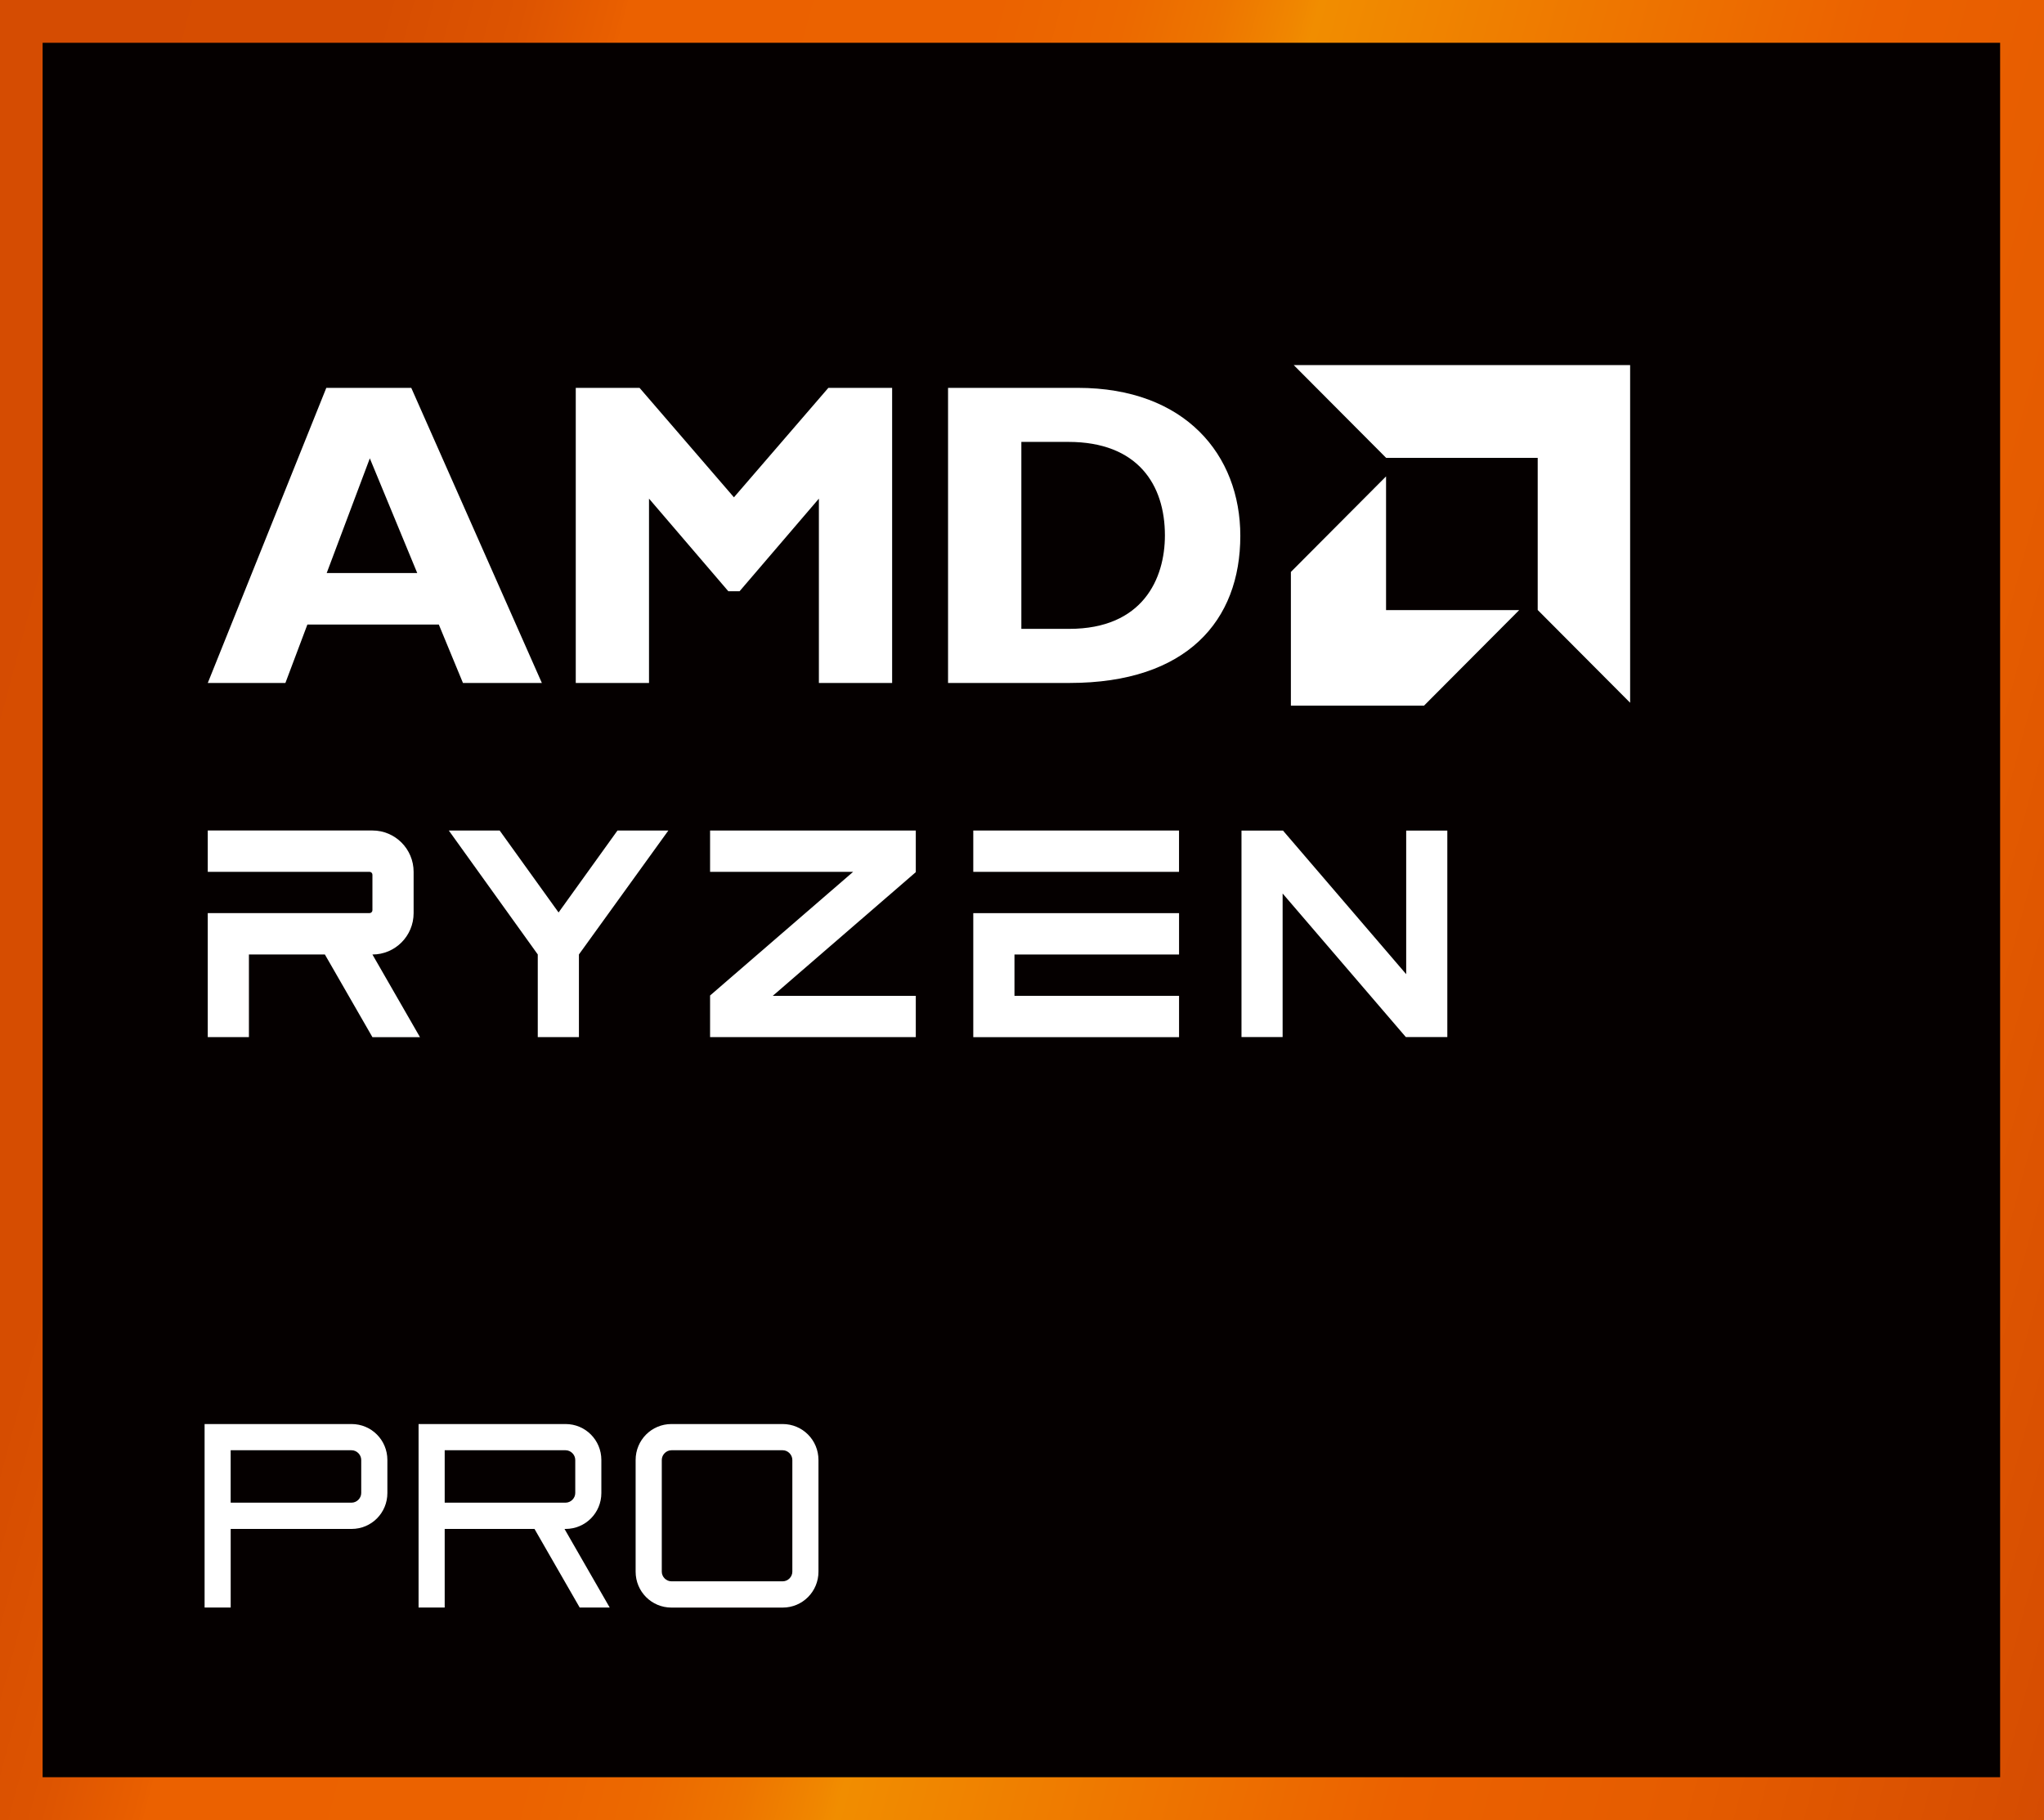
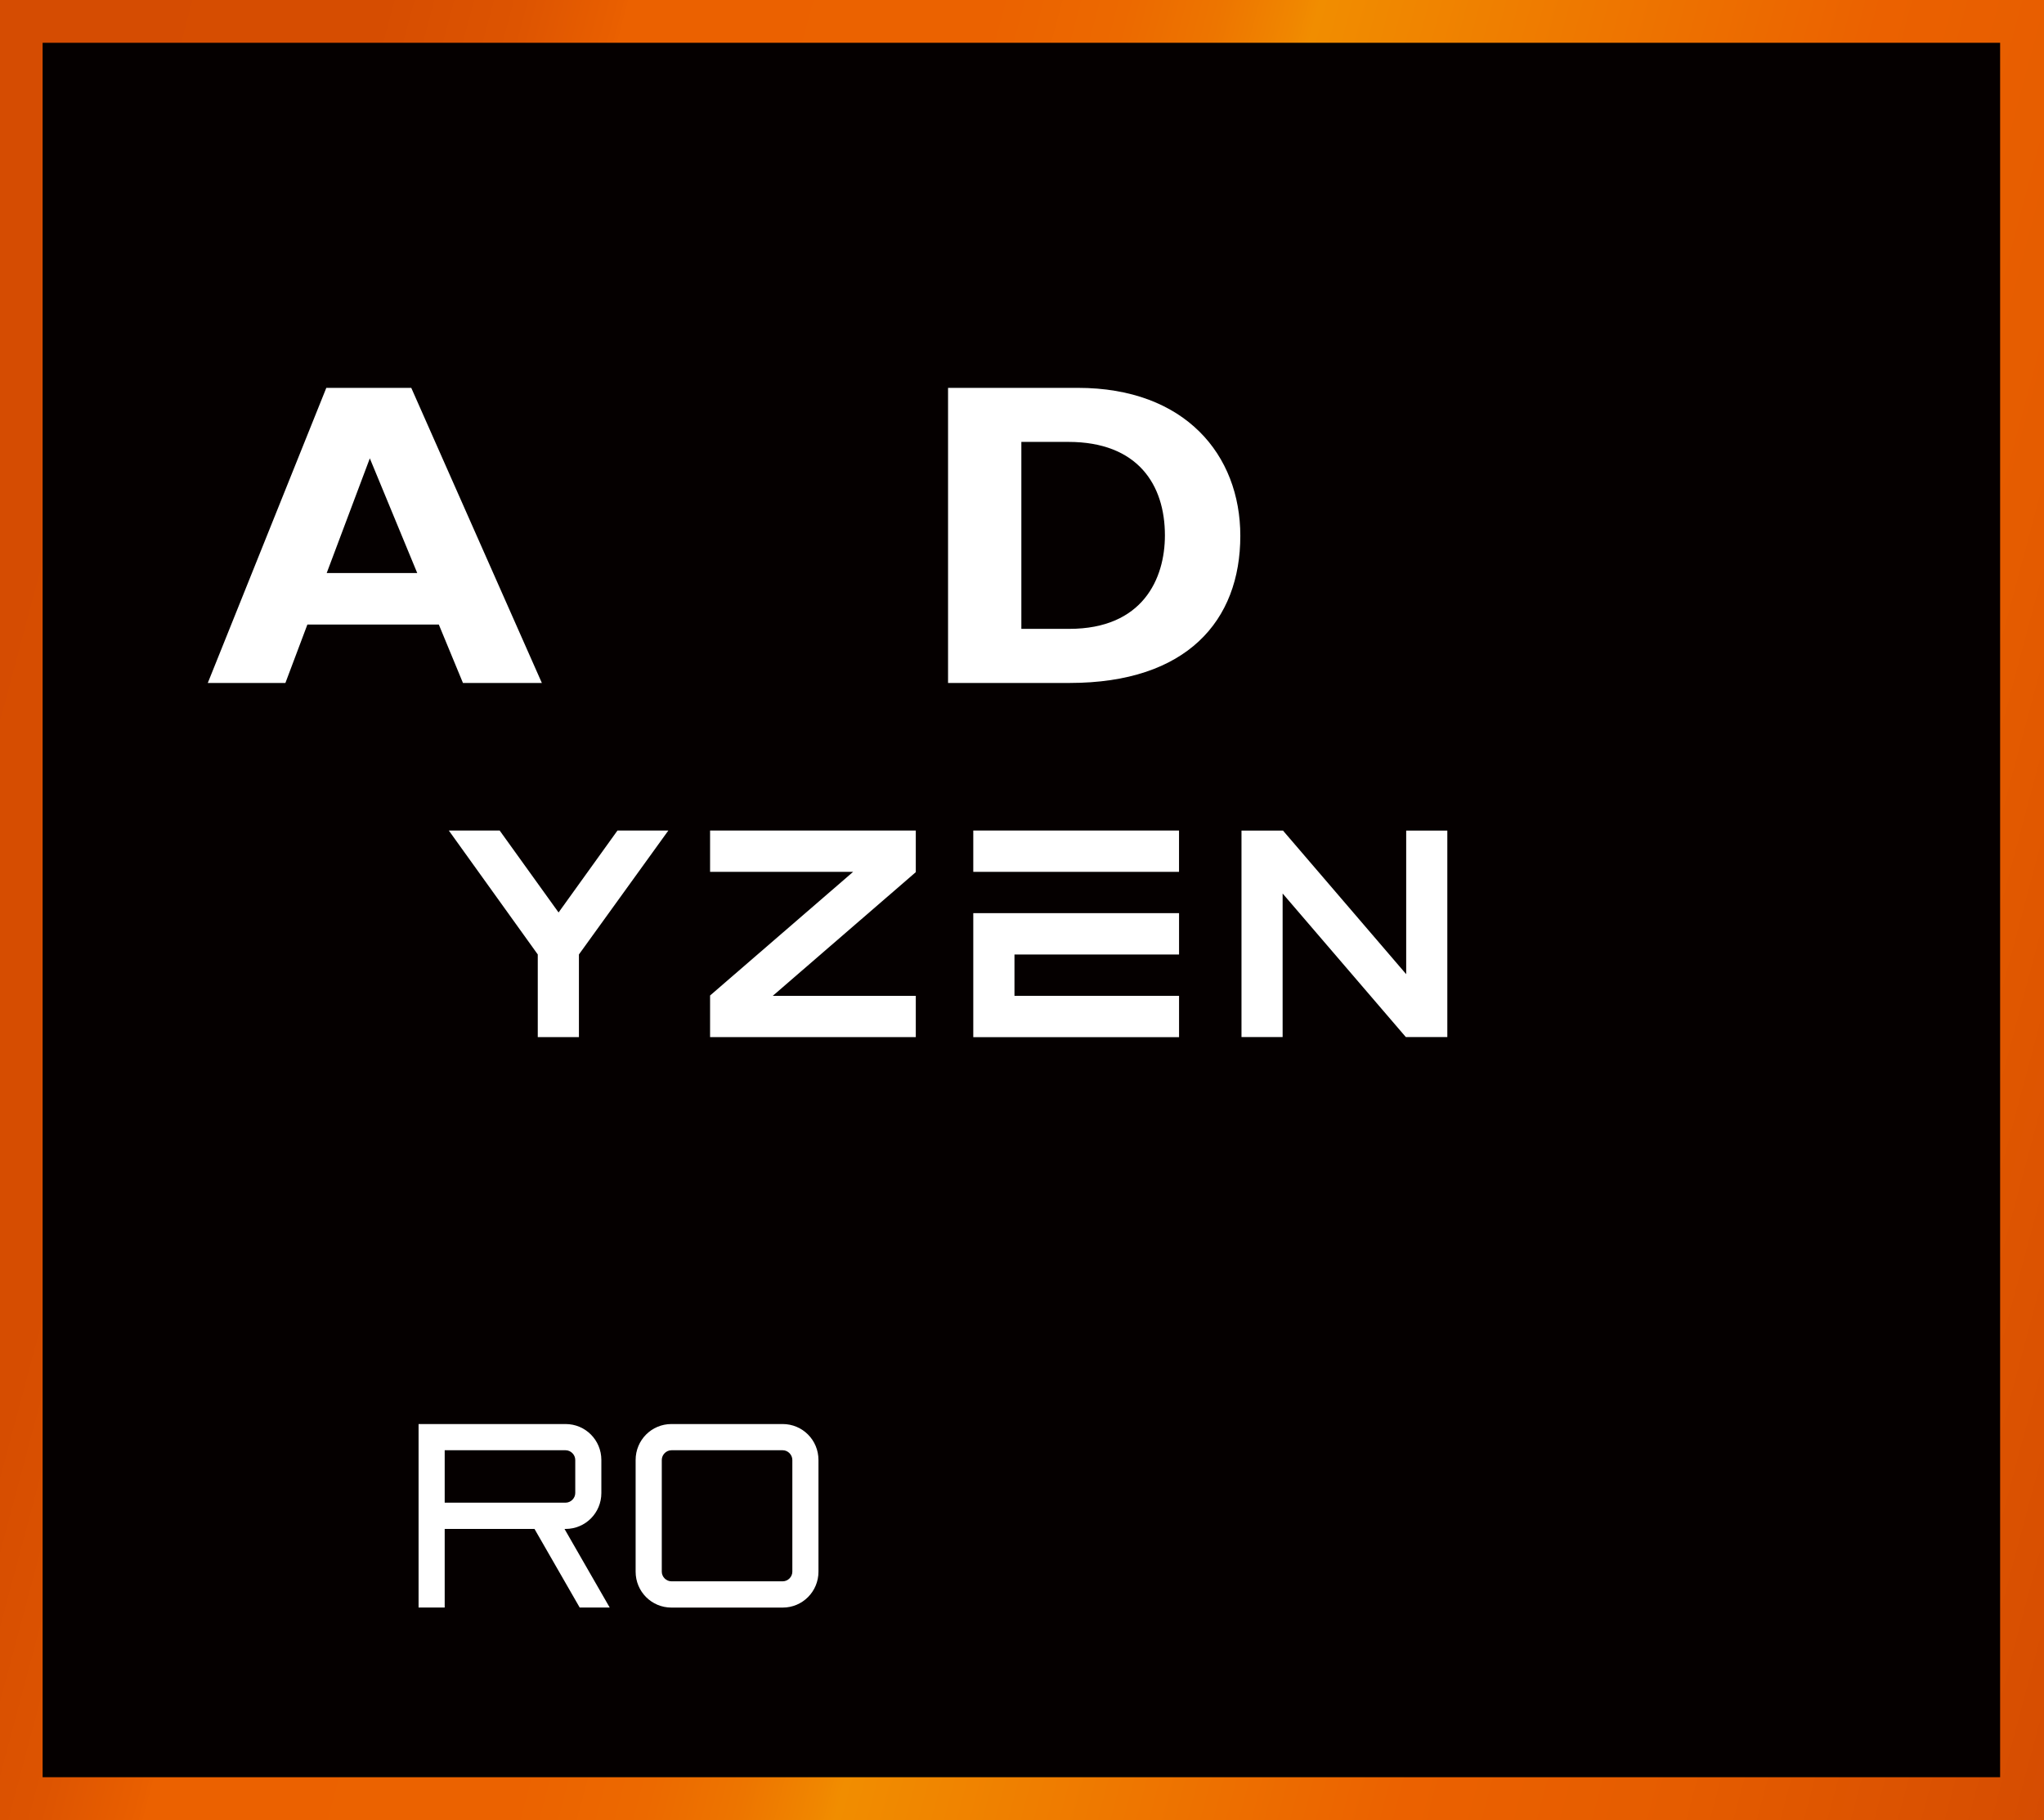
<svg xmlns="http://www.w3.org/2000/svg" width="73" height="65" viewBox="0 0 73 65" fill="none">
  <rect x="0" y="0" width="73" height="65" fill="#333333" stroke="none" />
  <g clip-path="url(#clip0_36_2484)">
    <path d="M73 0H0V65H73V0Z" fill="url(#paint0_linear_36_2484)" />
    <path d="M71.433 1.528H1.522V63.471H71.433V1.528Z" fill="#050000" />
    <path d="M19.351 24.391H16.534L15.672 22.305H10.978L10.193 24.391H7.421L11.654 13.852H14.688L19.352 24.391H19.351ZM13.208 16.369L11.668 20.465H14.901L13.208 16.369Z" fill="white" />
-     <path d="M29.584 13.852H31.862V24.391H29.246V17.808L26.413 21.116H26.012L23.179 17.808V24.391H20.563V13.852H22.841L26.212 17.761L29.584 13.852Z" fill="white" />
    <path d="M38.494 13.852C42.327 13.852 44.297 16.247 44.297 19.137C44.297 22.165 42.389 24.391 38.201 24.391H33.859V13.852H38.494ZM36.477 22.459H38.186C40.817 22.459 41.604 20.666 41.604 19.12C41.604 17.311 40.634 15.782 38.156 15.782H36.477V22.459Z" fill="white" />
-     <path d="M54.918 16.352H49.505L46.204 13.038H58.219V25.098L54.918 21.785V16.352Z" fill="white" />
-     <path d="M49.502 21.789V17.014L46.103 20.426V25.201H50.858L54.257 21.789H49.502Z" fill="white" />
    <path d="M25.36 31.136H30.47L25.36 35.553V37.04H32.707V35.565H27.599L32.707 31.148V29.661H25.36V31.136Z" fill="white" />
    <path d="M19.949 32.588L17.845 29.661H16.029L19.206 34.087V37.04H20.676V34.087L23.87 29.661H22.053L19.949 32.588Z" fill="white" />
    <path d="M42.108 29.661H34.76V31.137H42.108V29.661Z" fill="white" />
    <path d="M34.76 32.612V37.041H42.109V35.565H36.231V34.089H42.109V32.612H34.76Z" fill="white" />
-     <path d="M8.89 34.089H11.603L13.301 37.041H14.999L13.301 34.089C14.113 34.089 14.772 33.428 14.772 32.612V31.136C14.772 30.321 14.113 29.66 13.301 29.66H7.42V31.136H13.197C13.254 31.136 13.301 31.183 13.301 31.24V32.507C13.301 32.564 13.254 32.611 13.197 32.611H7.42V34.087V37.04H8.89V34.087V34.089Z" fill="white" />
    <path d="M50.221 29.663V34.792L45.821 29.663H44.339V37.038H45.808V31.91L50.209 37.038H51.69V29.663H50.221Z" fill="white" />
-     <path d="M7.307 50.858H12.557C13.265 50.858 13.835 51.429 13.835 52.142V53.321C13.835 54.032 13.267 54.604 12.557 54.604H8.239V57.411H7.307V50.858ZM12.901 52.142C12.901 51.954 12.743 51.794 12.555 51.794H8.238V53.666H12.555C12.742 53.666 12.901 53.508 12.901 53.321V52.142Z" fill="white" />
    <path d="M20.161 54.604L21.775 57.411H20.703L19.089 54.604H15.882V57.411H14.949V50.858H20.199C20.907 50.858 21.477 51.429 21.477 52.142V53.321C21.477 54.032 20.909 54.604 20.199 54.604H20.161ZM15.882 51.794V53.666H20.199C20.385 53.666 20.545 53.508 20.545 53.321V52.142C20.545 51.954 20.387 51.794 20.199 51.794H15.882Z" fill="white" />
    <path d="M27.953 50.858C28.661 50.858 29.231 51.429 29.231 52.142V56.13C29.231 56.841 28.662 57.413 27.953 57.413H23.98C23.271 57.413 22.701 56.842 22.701 56.13V52.142C22.701 51.431 23.27 50.858 23.98 50.858H27.953ZM28.298 52.142C28.298 51.954 28.14 51.794 27.954 51.794H23.981C23.794 51.794 23.635 51.953 23.635 52.142V56.13C23.635 56.317 23.793 56.475 23.981 56.475H27.954C28.14 56.475 28.298 56.317 28.298 56.13V52.142Z" fill="white" />
  </g>
  <defs>
    <linearGradient id="paint0_linear_36_2484" x1="-5.648" y1="21.163" x2="78.693" y2="43.676" gradientUnits="userSpaceOnUse">
      <stop stop-color="#D54C02" />
      <stop offset="0.152" stop-color="#D64D01" />
      <stop offset="0.207" stop-color="#DD5401" />
      <stop offset="0.246" stop-color="#E95F00" />
      <stop offset="0.249" stop-color="#EB6100" />
      <stop offset="0.394" stop-color="#EB6200" />
      <stop offset="0.446" stop-color="#EC6900" />
      <stop offset="0.483" stop-color="#ED7500" />
      <stop offset="0.513" stop-color="#F08600" />
      <stop offset="0.522" stop-color="#F18D00" />
      <stop offset="0.745" stop-color="#EB6100" />
      <stop offset="0.854" stop-color="#E55C00" />
      <stop offset="0.984" stop-color="#D74E01" />
      <stop offset="1" stop-color="#D54C02" />
    </linearGradient>
    <clipPath id="clip0_36_2484">
      <rect width="73" height="65" fill="white" />
    </clipPath>
  </defs>
</svg>